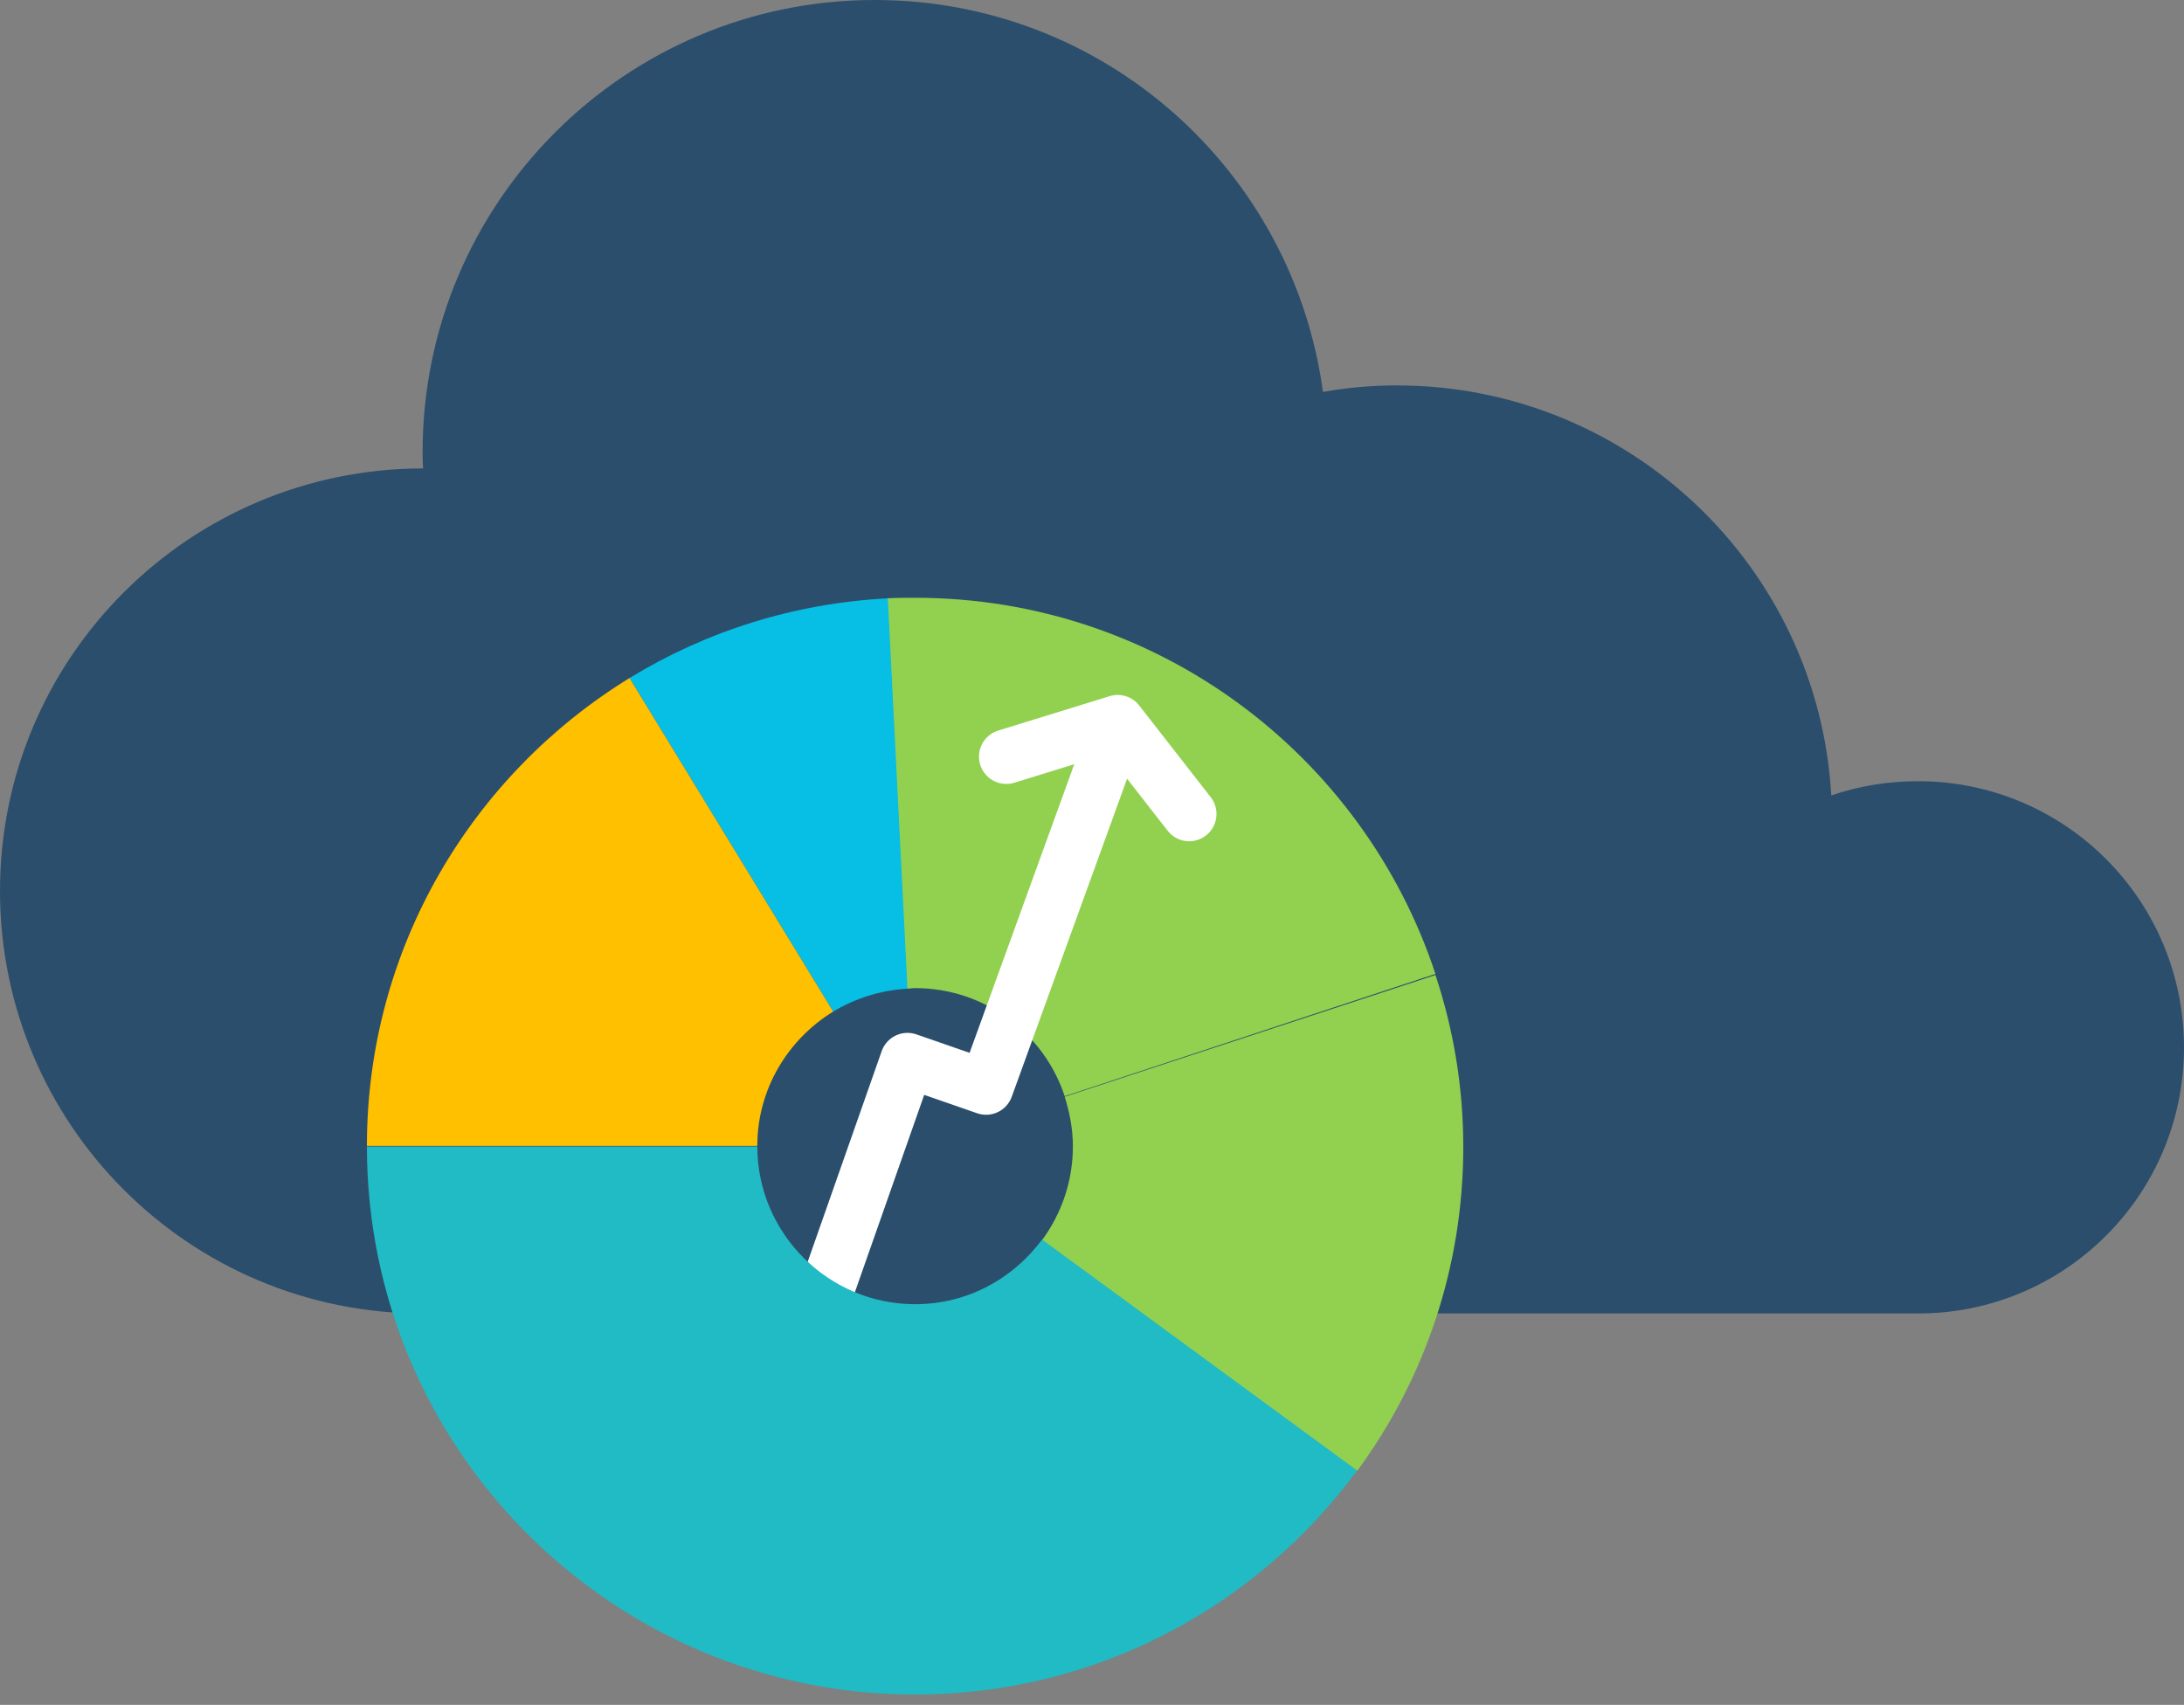
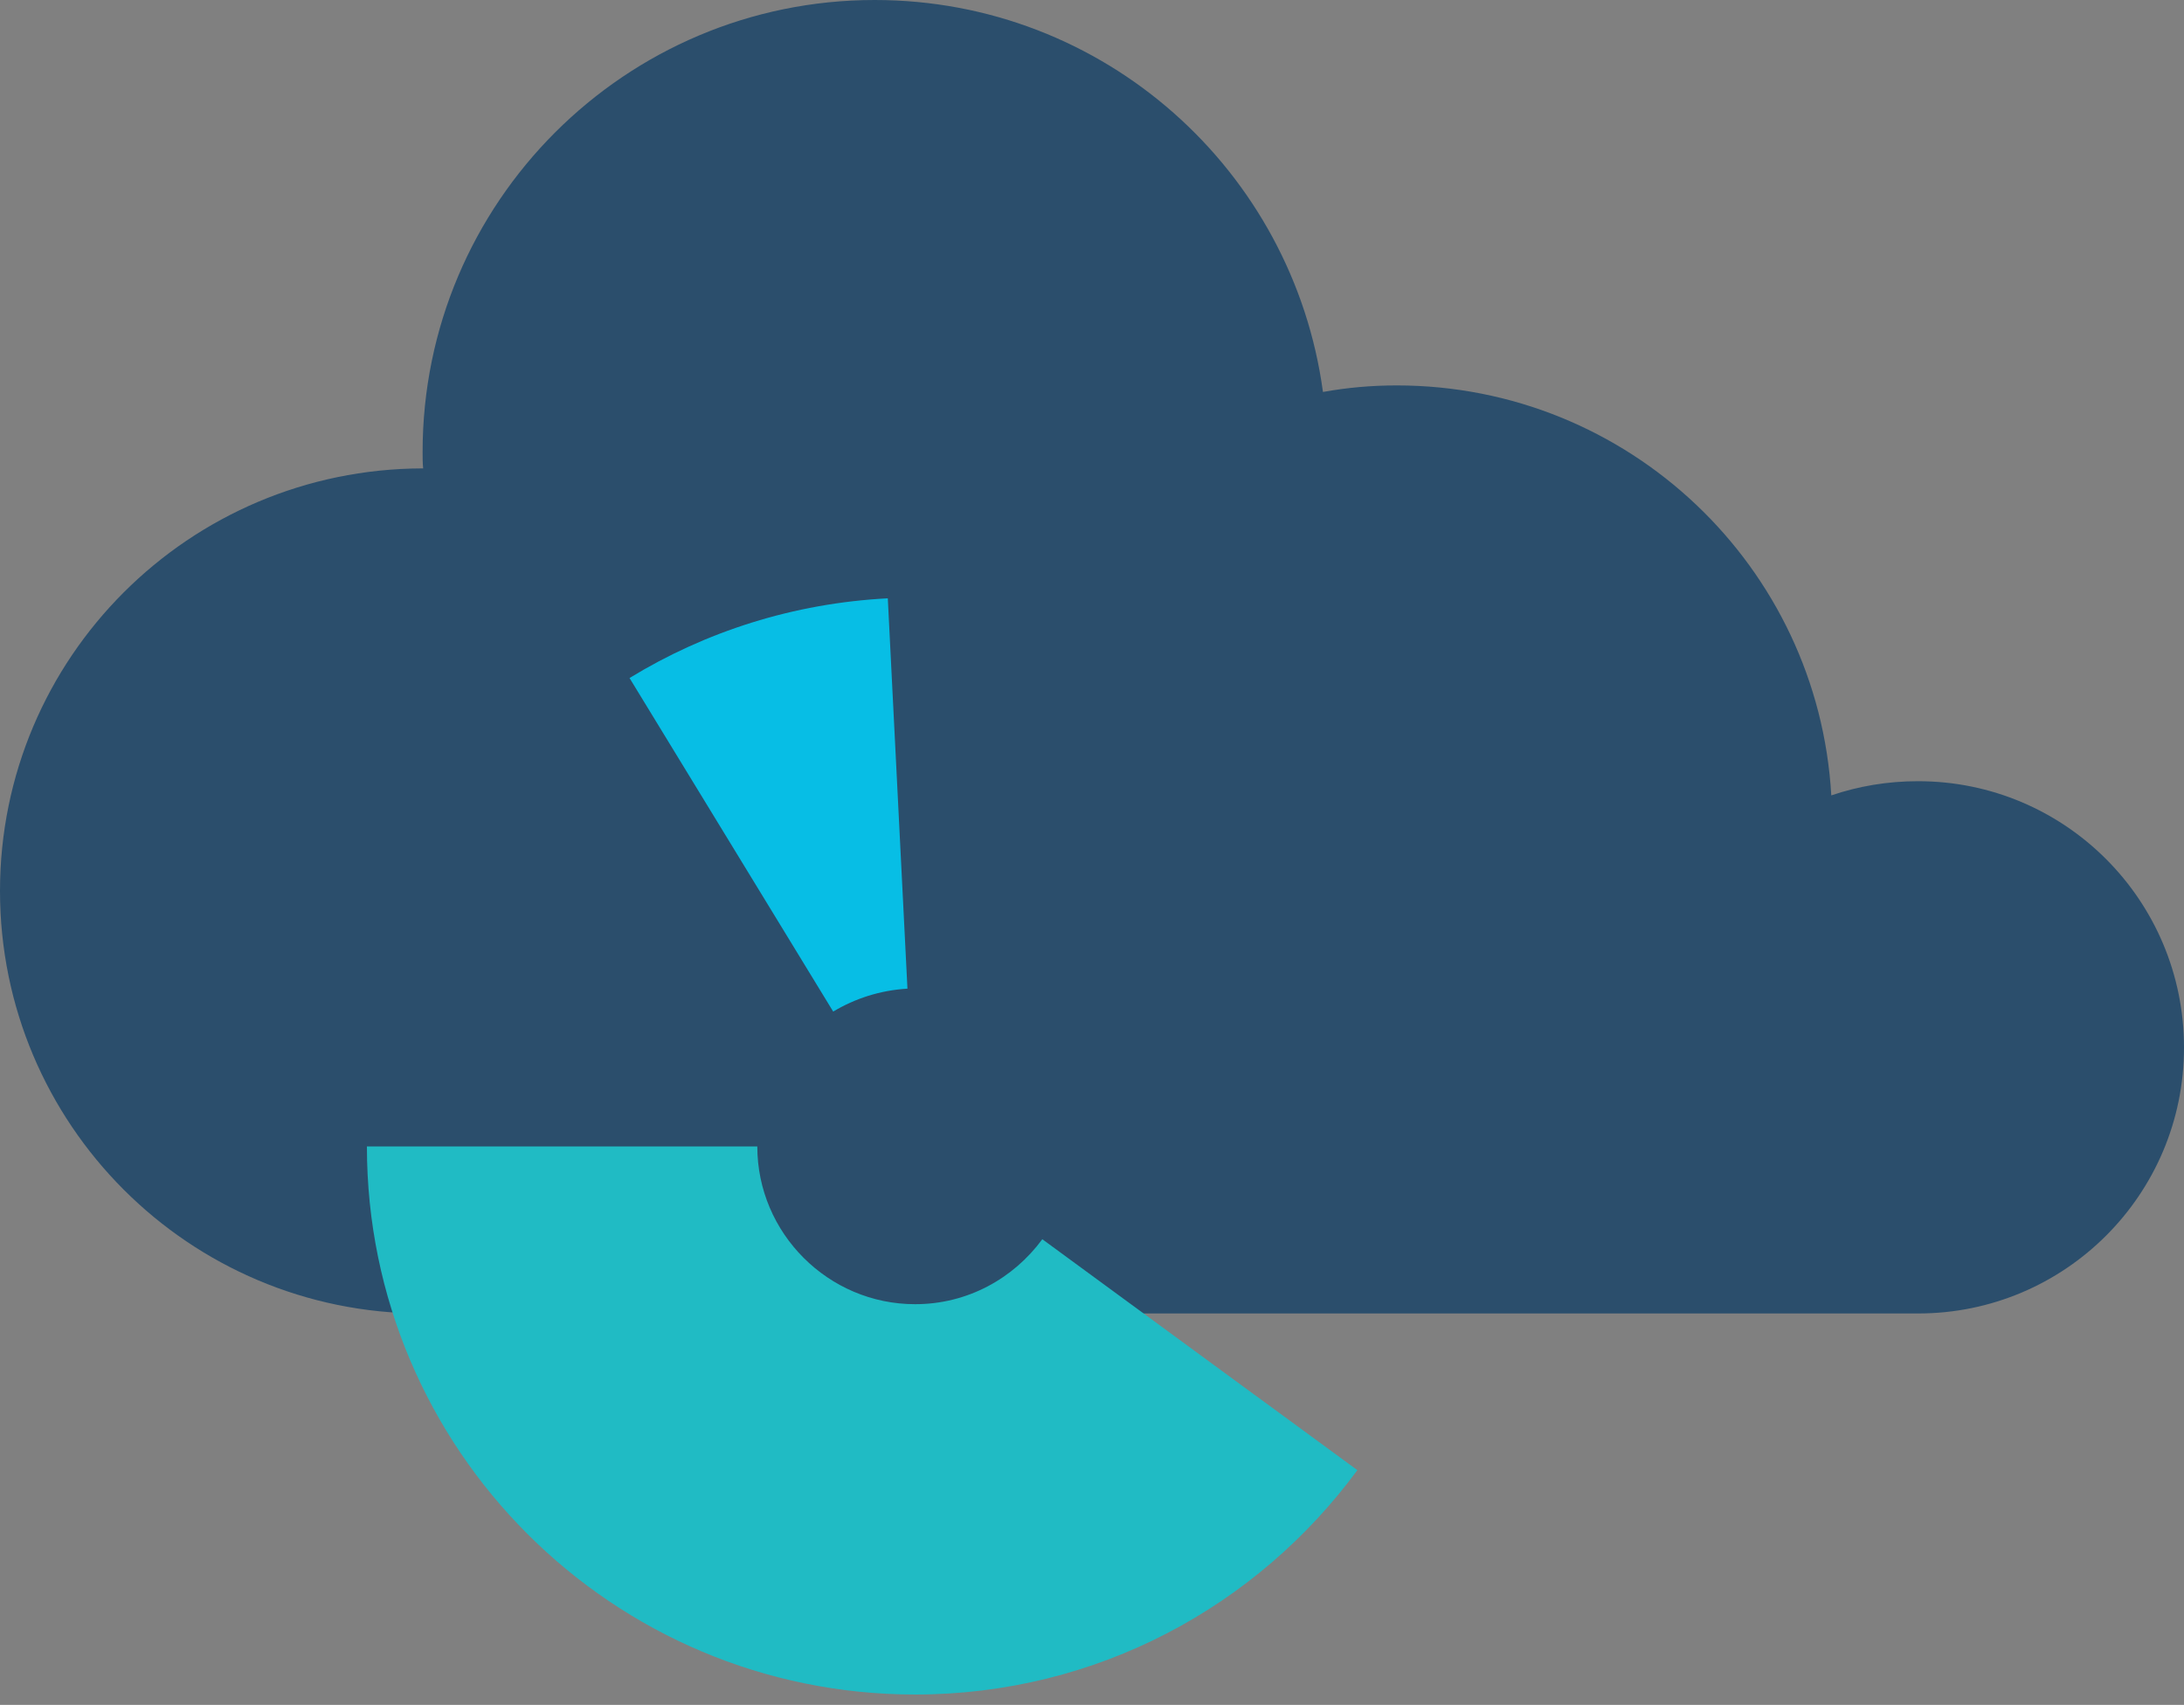
<svg xmlns="http://www.w3.org/2000/svg" version="1.1" id="Layer_1" x="0px" y="0px" viewBox="0 0 400 312.3" style="enable-background:new 0 0 400 312.3;" xml:space="preserve">
  <rect x="0" y="0" width="400" height="312.3" fill="#808080" stroke="none" />
  <style type="text/css">
	.st0{fill:#2B4E6C;}
	.st1{fill:#92D050;}
	.st2{fill:none;stroke:#FFFFFF;stroke-width:10;stroke-linejoin:round;stroke-miterlimit:10;}
	.st3{fill:#07BEE5;}
	.st4{fill:#FFC000;}
	.st5{fill:#20BBC4;}
	.st6{fill:none;stroke:#FFFFFF;stroke-width:10;stroke-linecap:round;stroke-linejoin:round;stroke-miterlimit:10;}
</style>
  <g>
    <g>
      <path class="st0" d="M351.3,143.1c-5.6,0-10.9,0.9-15.9,2.6c-2.4-41.9-37.1-75.1-79.6-75.1c-4.6,0-9.1,0.4-13.5,1.2    C236.8,31.2,202.2,0,160.2,0c-45.7,0-82.8,37.1-82.8,82.8c0,1,0,2,0.1,3c0,0-0.1,0-0.1,0C34.6,85.9,0,120.5,0,163.2    s34.6,77.4,77.4,77.4c42,0,254.1,0,273.9,0c26.9,0,48.7-21.8,48.7-48.7C400,164.9,378.2,143.1,351.3,143.1z" />
    </g>
-     <path class="st1" d="M167.6,109.5c-1.7,0-3.4,0-5.1,0.1l3.6,71.5c0.5,0,1-0.1,1.5-0.1c12.8,0,23.6,8.3,27.4,19.8l67.9-22.4   C249.7,138.4,212.1,109.5,167.6,109.5z" />
-     <polyline class="st2" points="145.9,252 166.2,194.2 180.6,199.2 205.4,130.8  " />
    <path class="st3" d="M166.2,181.1l-3.6-71.5c-17.3,0.9-33.4,6.1-47.3,14.6l37.3,61.1C156.6,182.9,161.2,181.4,166.2,181.1z" />
-     <path class="st4" d="M152.6,185.3l-37.3-61.1c-28.8,17.7-48.1,49.4-48.1,85.7h71.5C138.7,199.5,144.3,190.4,152.6,185.3z" />
    <path class="st5" d="M190.9,227c-5.3,7.2-13.7,11.9-23.3,11.9c-15.9,0-28.9-13-28.9-28.9H67.2c0,55.5,45,100.4,100.4,100.4   c33.3,0,62.7-16.2,81-41.1L190.9,227z" />
-     <path class="st1" d="M195,200.9c0.9,2.9,1.5,5.9,1.5,9.1c0,6.4-2.1,12.3-5.6,17.1l57.7,42.3c12.2-16.6,19.4-37.1,19.4-59.3   c0-11-1.8-21.6-5.1-31.5L195,200.9z" />
-     <polyline class="st6" points="217.8,149.1 204.7,132.3 184.3,138.6  " />
  </g>
</svg>